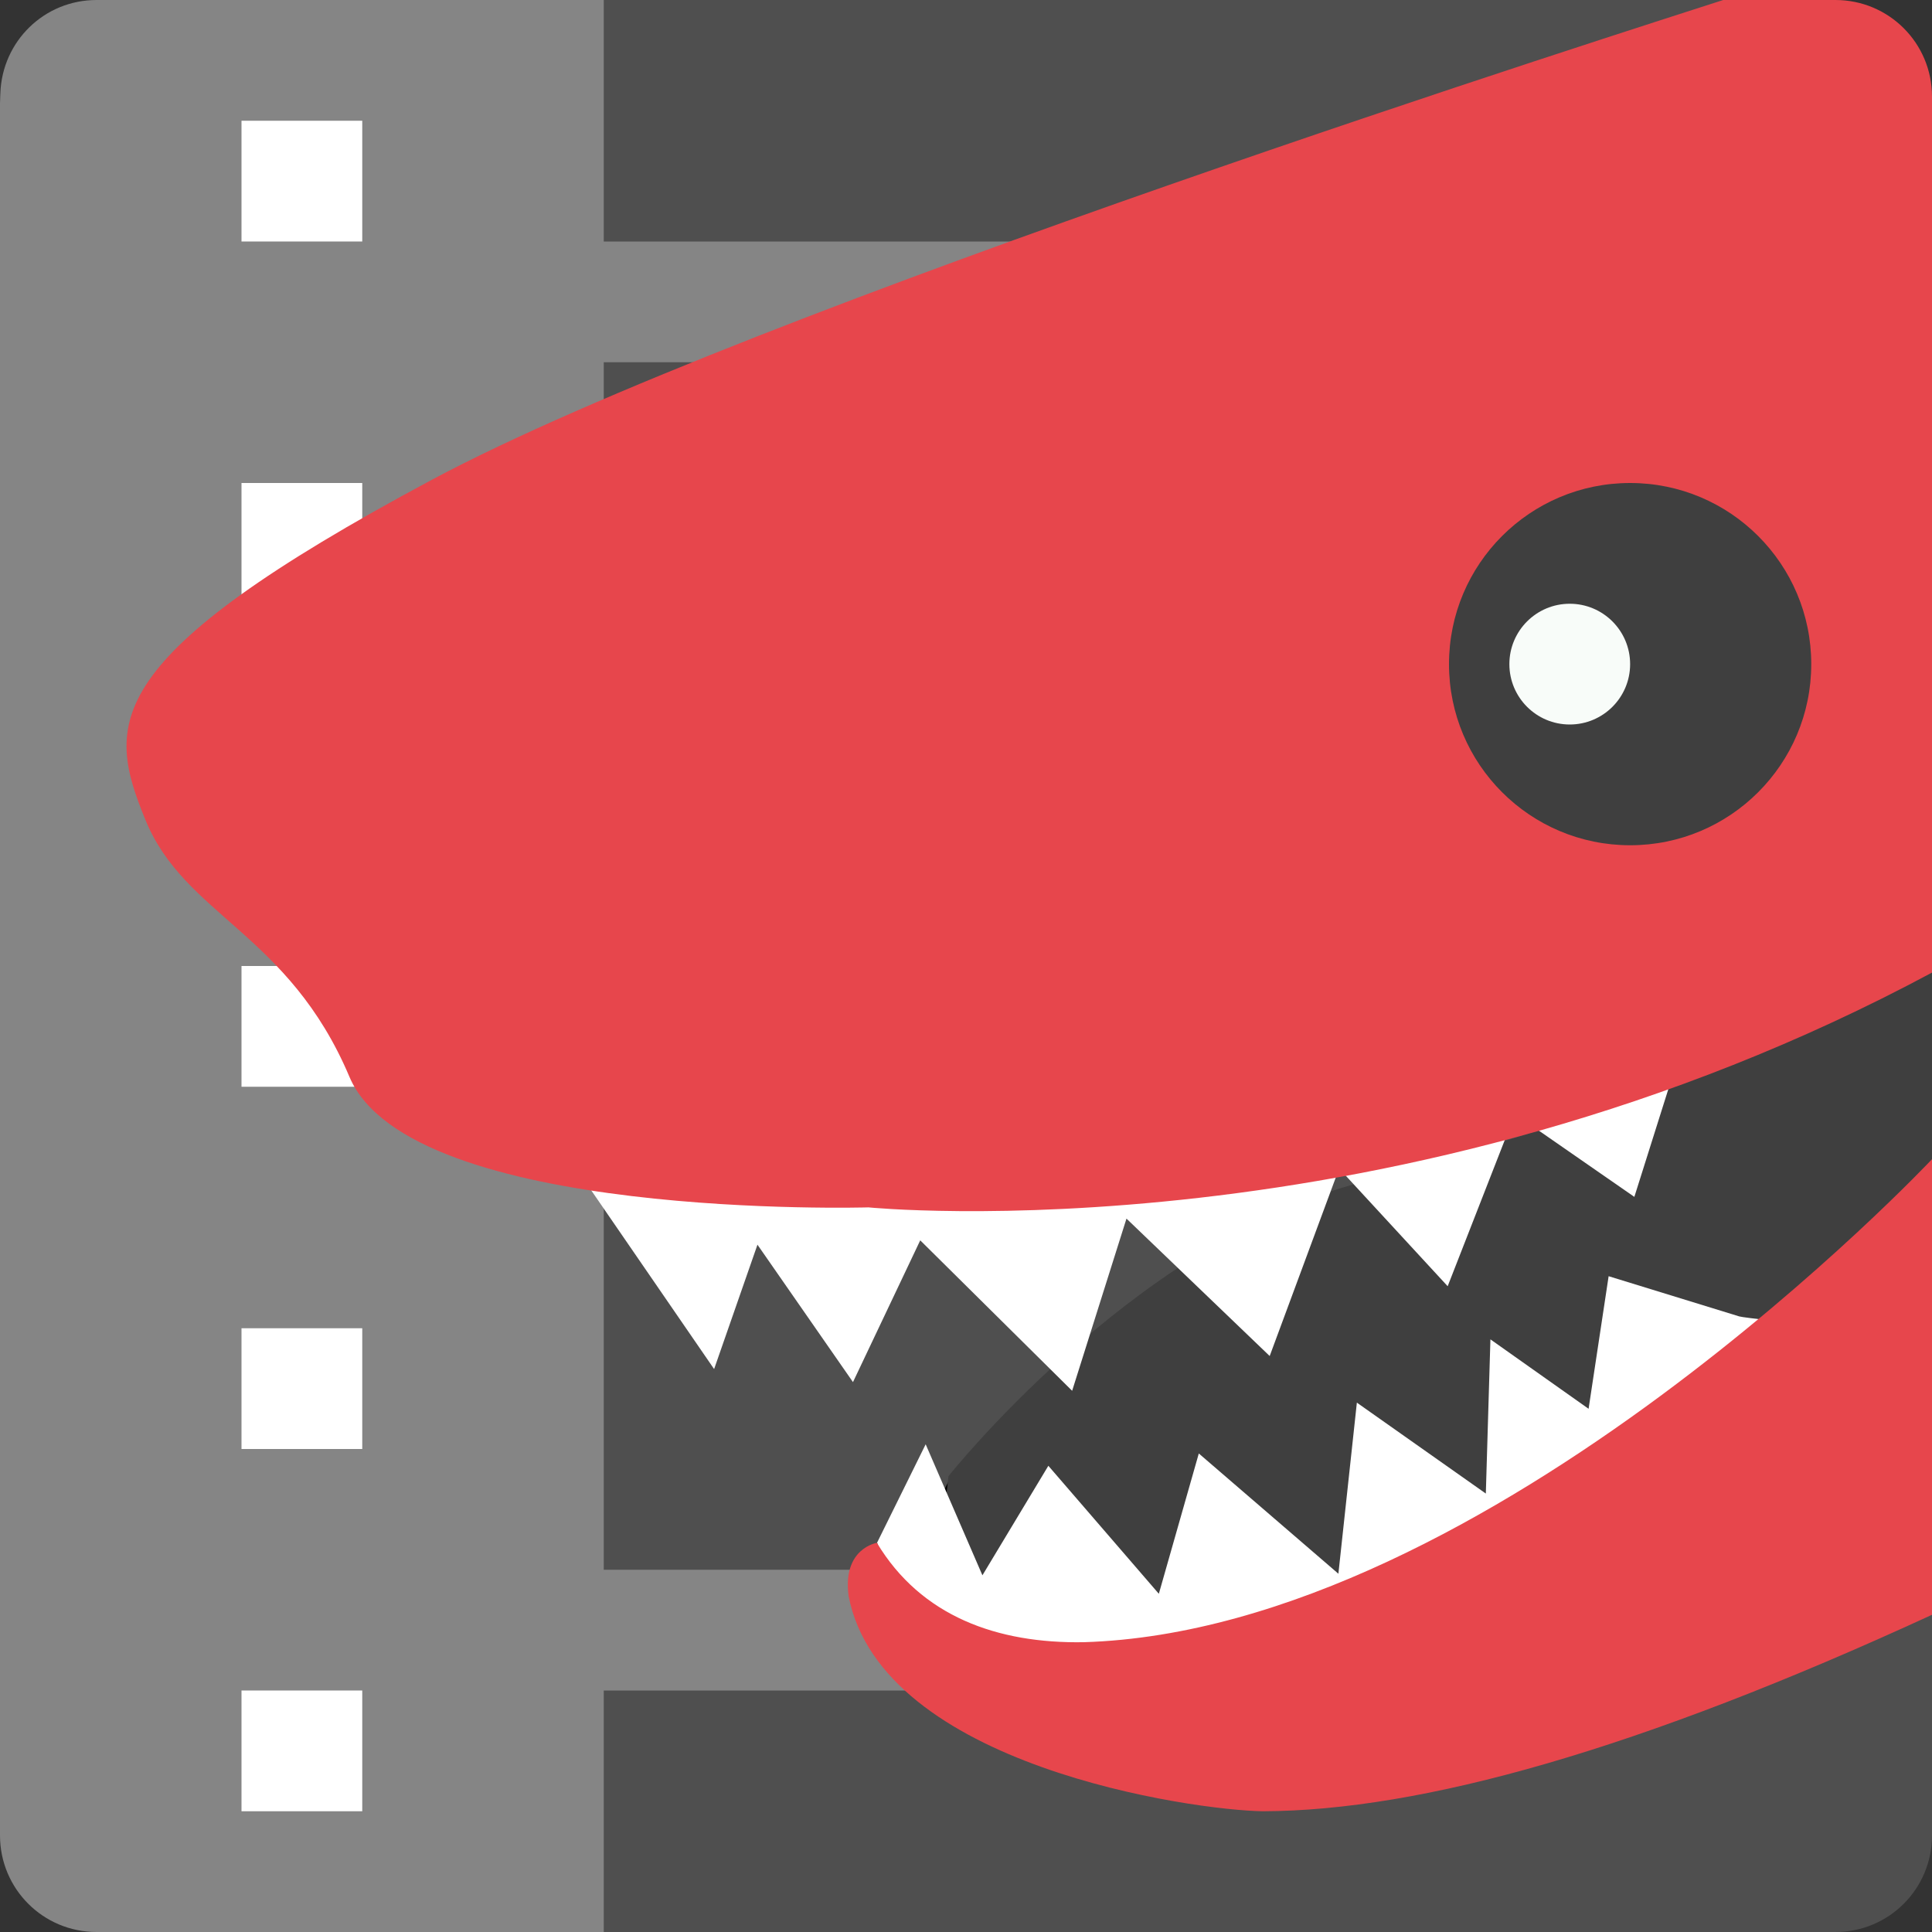
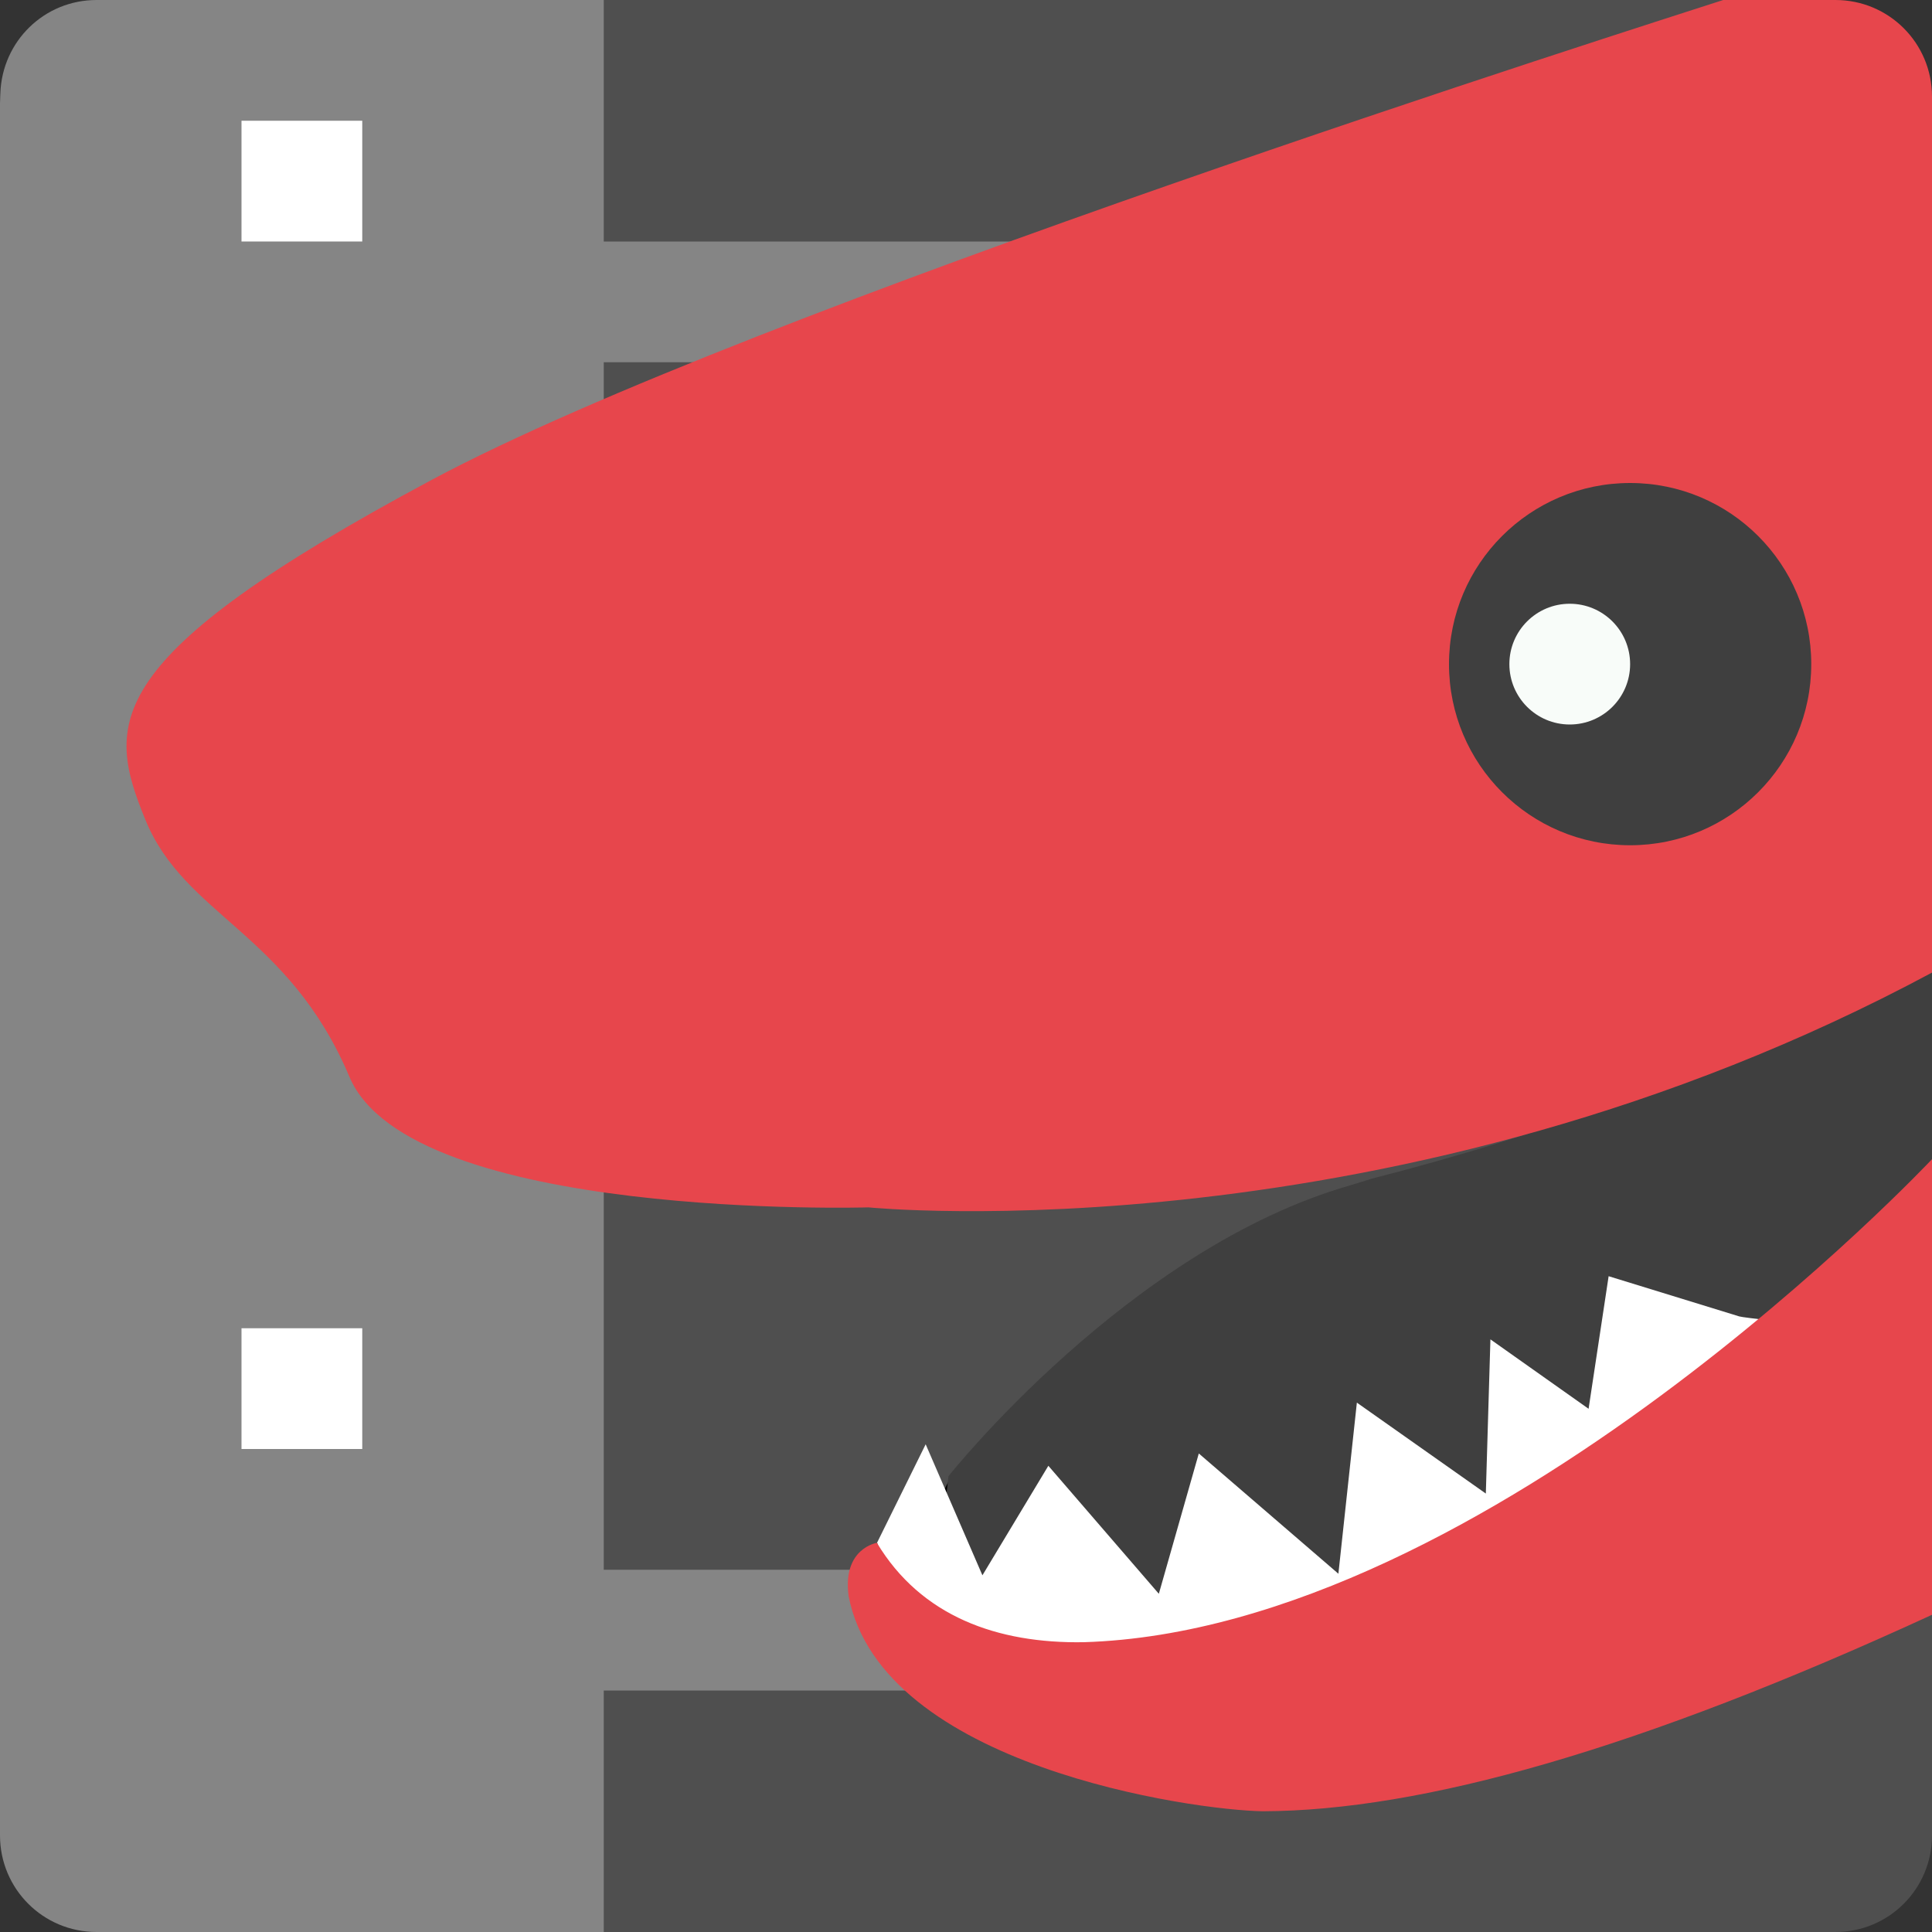
<svg xmlns="http://www.w3.org/2000/svg" width="16" height="16" version="1">
  <rect width="100%" height="100%" fill="#333333" stroke="none" />
  <path style="fill:#4f4f4f" d="m 4.9,0 0,16 10.3,0 C 15.643,16 16,15.643 16,15.2 L 16,13.218 15.447,12.491 15.605,1.261 C 15.611,0.818 15.342,0.779 15.002,0.494 L 14.413,0 Z M 0.493,0.061 C 0.448,0.079 0.406,0.102 0.366,0.128 0.406,0.102 0.449,0.079 0.493,0.061 Z M 0.361,0.131 C 0.319,0.159 0.28,0.19 0.245,0.225 0.28,0.19 0.319,0.159 0.361,0.131 Z M 0.245,0.225 C 0.173,0.295 0.115,0.378 0.073,0.47 0.114,0.378 0.173,0.295 0.245,0.225 Z m -0.172,0.245 C 0.031,0.563 0.007,0.664 0.003,0.772 0.007,0.664 0.031,0.563 0.073,0.47 Z M 0.003,0.772 C 0.003,0.781 0,0.79 0,0.8 L 0,0.857 C 0,0.823 0.003,0.804 0.003,0.772 Z" />
  <path style="fill:#858585" d="M 0.8,0 C 0.366,0 0.018,0.342 0.003,0.772 0.003,0.804 0,0.823 0,0.857 L 0,15.143 0,15.2 C 0,15.643 0.357,16 0.8,16 L 0.856,16 5,16 l 0,-2 3.432,0 0,-1 L 5,13 5,3 l 3.432,0 0,-1 L 5,2 5,0 0.856,0 Z" />
-   <path style="fill:#ffffff" d="M 2,4 2,5 3,5 3,4 2,4 Z" />
  <path style="fill:#ffffff" d="M 2,1 2,2 3,2 3,1 2,1 Z" />
  <path style="fill-rule:evenodd" d="m 16,8.34 c -1.626,0.873 -3.241,1.429 -4.638,1.786 -0.058,0.017 -0.123,0.04 -0.179,0.056 -1.834,0.524 -3.128,2.329 -3.128,2.329 l -0.102,0.907 c 0.165,0.072 1.705,0.703 3.751,0.002 2.052,-0.703 4.09,-3.471 4.296,-3.756 z" />
  <path style="fill-rule:evenodd" d="m 13.522,10.854 -0.166,1.098 -0.813,-0.575 -0.038,1.277 -1.068,-0.753 -0.153,1.417 -1.156,-0.996 -0.331,1.162 -0.915,-1.06 -0.546,0.907 -0.47,-1.085 -0.403,0.816 c 0.05,0.053 0.102,0.099 0.153,0.15 0.127,0.099 0.276,0.184 0.276,0.184 0,0 1.652,0.766 3.813,0.026 1.096,-0.376 2.179,-1.336 2.99,-2.197 -0.031,-0.012 -0.058,-0.026 -0.092,-0.037 z" />
-   <ellipse style="opacity:0.2" cx="13.178" cy="5.92" rx="1.097" ry="1.102" />
  <ellipse style="opacity:0.2" cx="12.674" cy="5.414" rx=".27" ry=".271" />
  <path style="fill:#3f3f3f;fill-rule:evenodd" d="M 16,7.975 C 14.374,8.848 12.759,9.404 11.361,9.761 11.304,9.778 11.239,9.8 11.183,9.816 9.349,10.34 7.855,12.225 7.855,12.225 l -0.102,0.907 c 0.165,0.072 1.705,0.703 3.751,0.002 C 13.556,12.432 15.794,9.925 16,9.64 Z" />
-   <path style="fill:#ffffff;fill-rule:evenodd" d="m 13.994,8.468 c 0,0 -0.022,0.003 -0.022,0.003 C 10,9.2 7.191,9.513 7.191,9.513 c 0,0 -1.276,0.411 -2.415,0.17 l 1.138,1.655 0.359,-1.03 0.791,1.138 0.557,-1.174 1.258,1.246 0.45,-1.426 1.186,1.138 0.575,-1.553 0.899,0.975 0.557,-1.426 0.989,0.686 0.431,-1.366 z" />
  <path style="fill:#ffffff;fill-rule:evenodd" d="m 13.322,10.569 -0.166,1.098 -0.813,-0.575 -0.038,1.277 -1.068,-0.753 -0.153,1.417 -1.156,-0.996 -0.331,1.162 -0.915,-1.06 -0.546,0.907 -0.47,-1.085 -0.403,0.816 c 0.05,0.053 -0.129,0.33 -0.078,0.38 0.127,0.099 0.046,0.348 0.046,0.348 0,0 2.344,0.865 4.505,0.125 1.096,-0.376 2.378,-1.798 3.19,-2.658 -0.031,-0.012 -0.488,-0.059 -0.522,-0.07 z" />
-   <path style="fill:#ffffff" d="M 2,8 2,9 3,9 3,8 2,8 Z" />
  <path style="fill:#e7464c" d="M 14.271,0 C 13.645,0.203 6.227,2.556 3.577,3.973 c -2.768,1.481 -2.697,2.022 -2.373,2.816 0.324,0.795 1.186,0.937 1.69,2.129 0.503,1.192 4.298,1.081 4.298,1.081 0,0 4.375,0.436 8.809,-1.945 L 16,0.8 C 16,0.357 15.643,0 15.2,0 Z M 16,9.6 c 0,0 -3.66,3.898 -7.025,4 -0.716,0.012 -1.347,-0.214 -1.713,-0.823 0,0 -0.288,0.045 -0.234,0.442 C 7.303,14.627 9.878,14.992 10.459,15 11.772,14.996 13.574,14.49 16,13.373 Z" />
  <circle style="fill:#3f3f3f" cx="13.5" cy="5.5" r="1.5" />
  <circle style="fill:#f8fcf9" cx="13" cy="5.5" r=".5" />
-   <path style="fill:#ffffff" d="m 2,14 0,1 1,0 0,-1 -1,0 z" />
  <path style="fill:#ffffff" d="m 2,11 0,1 1,0 0,-1 -1,0 z" />
</svg>